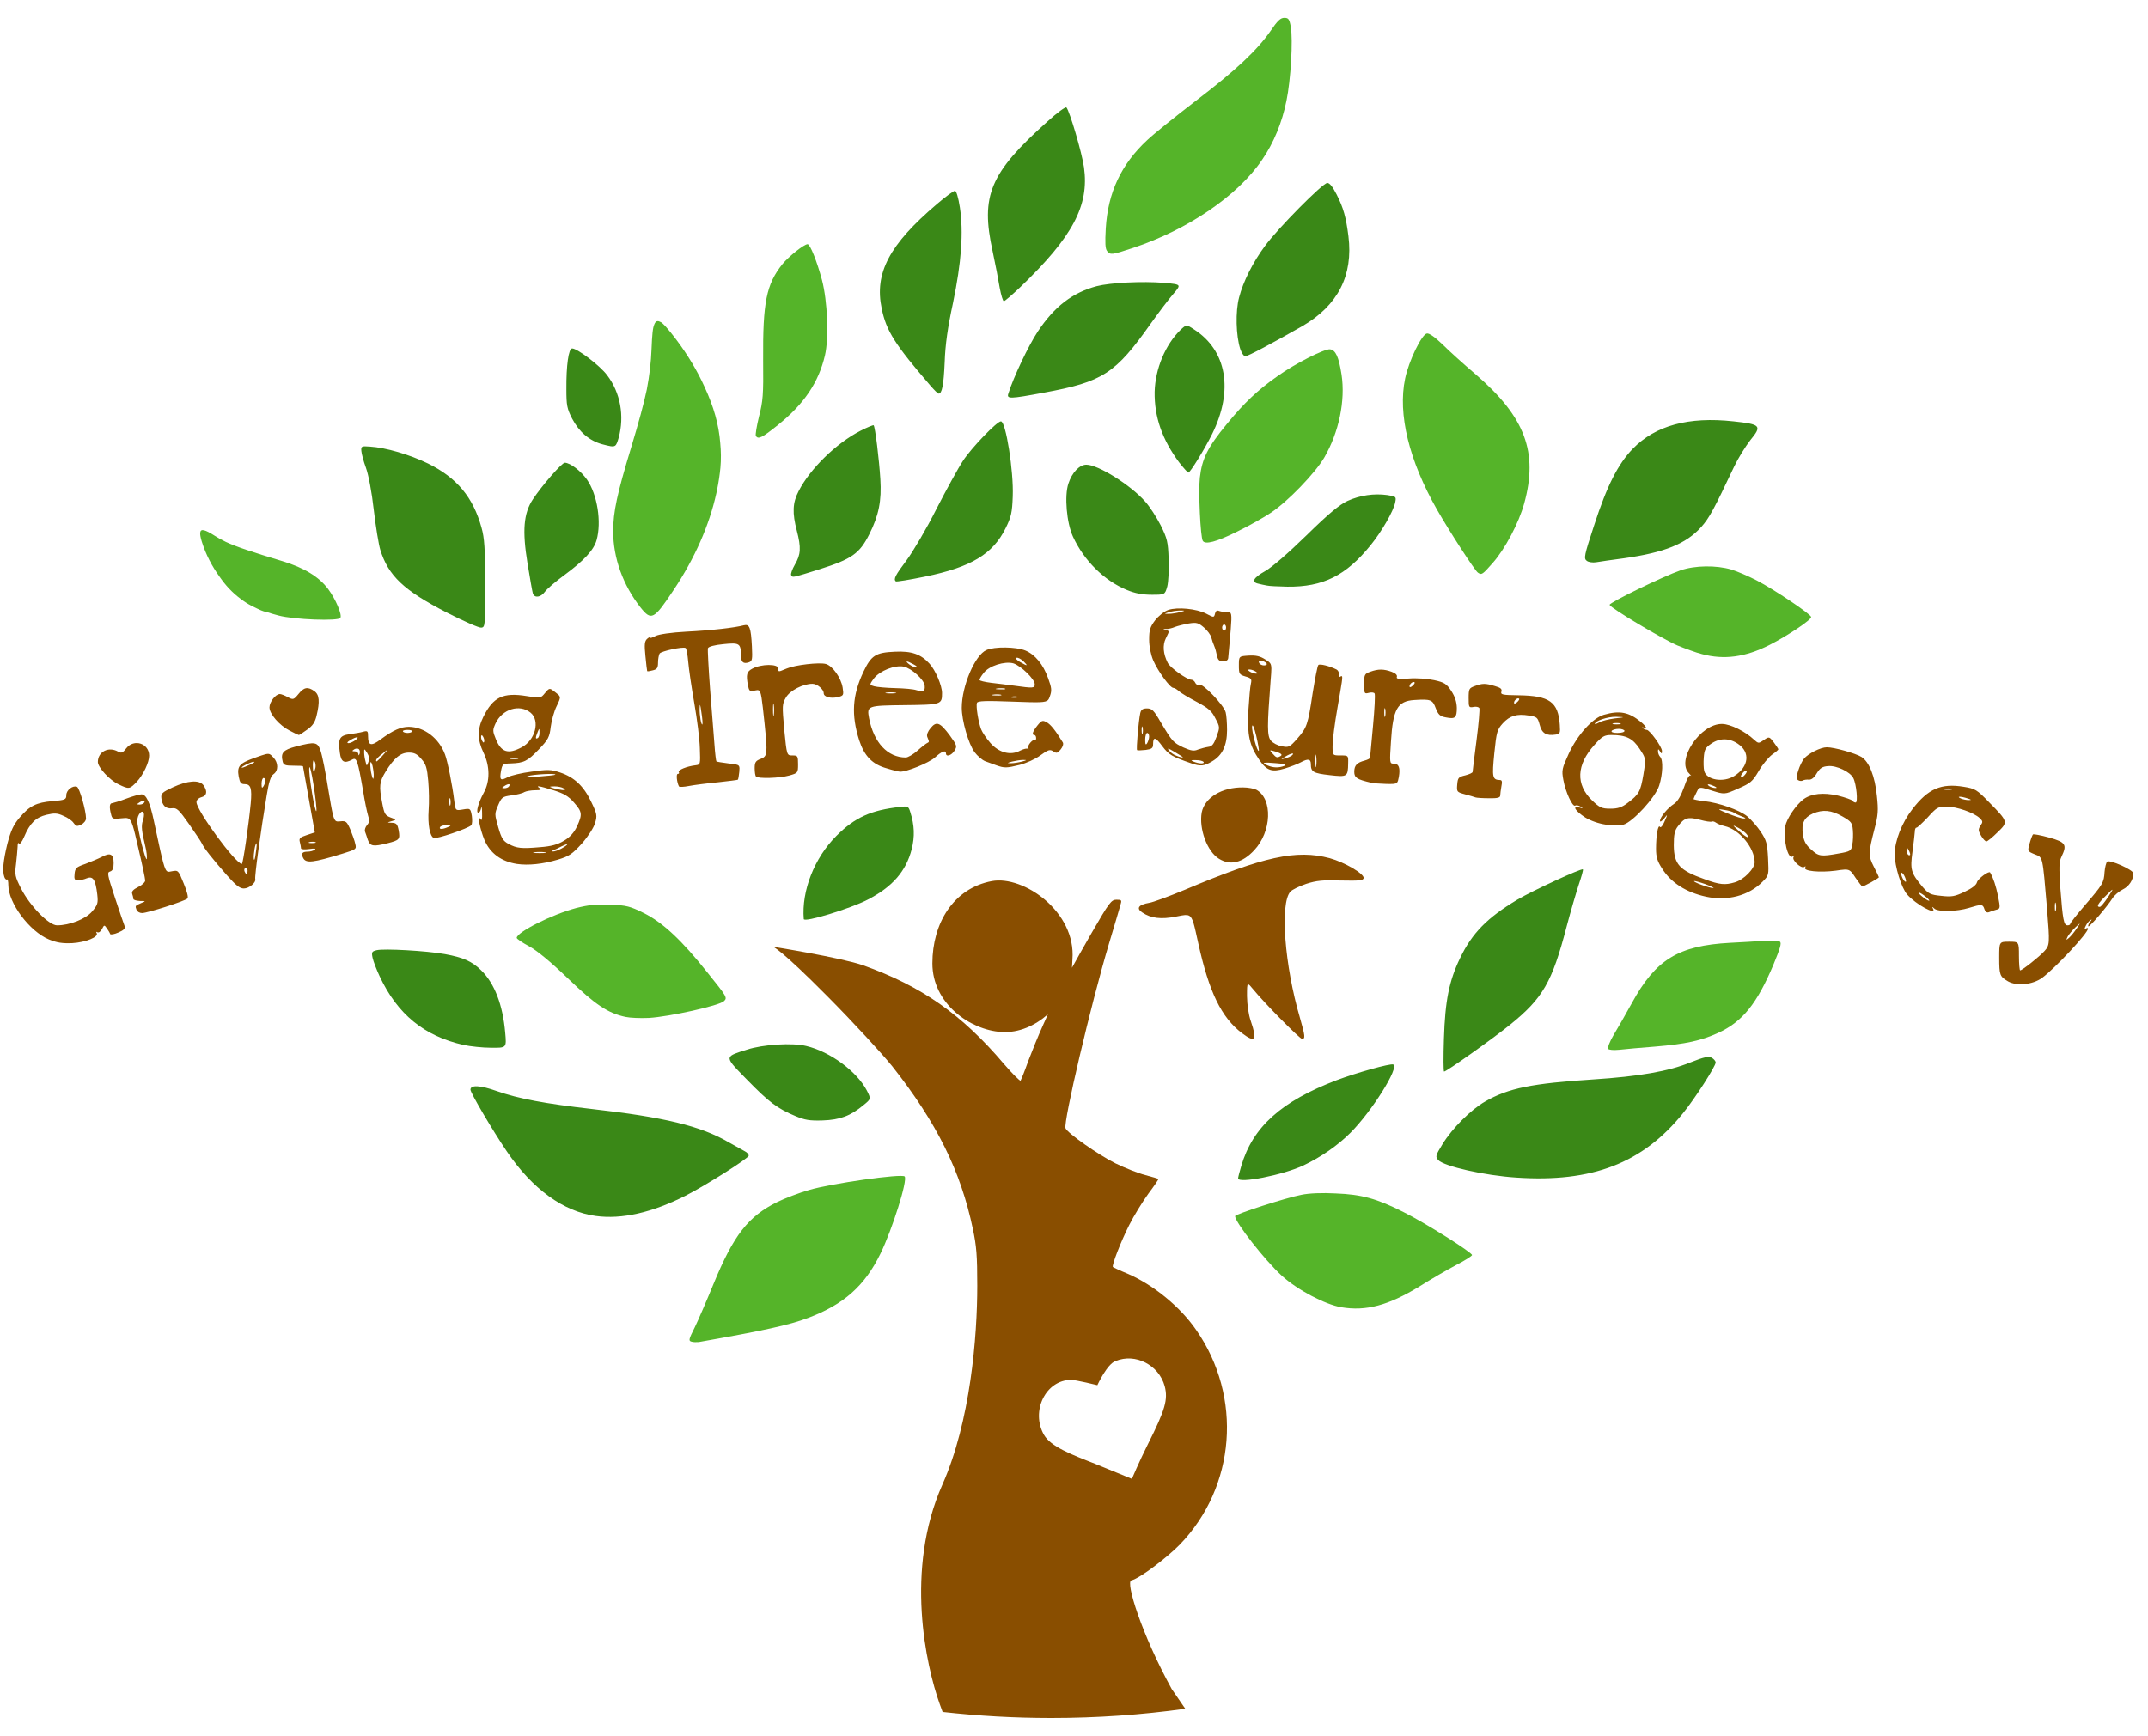
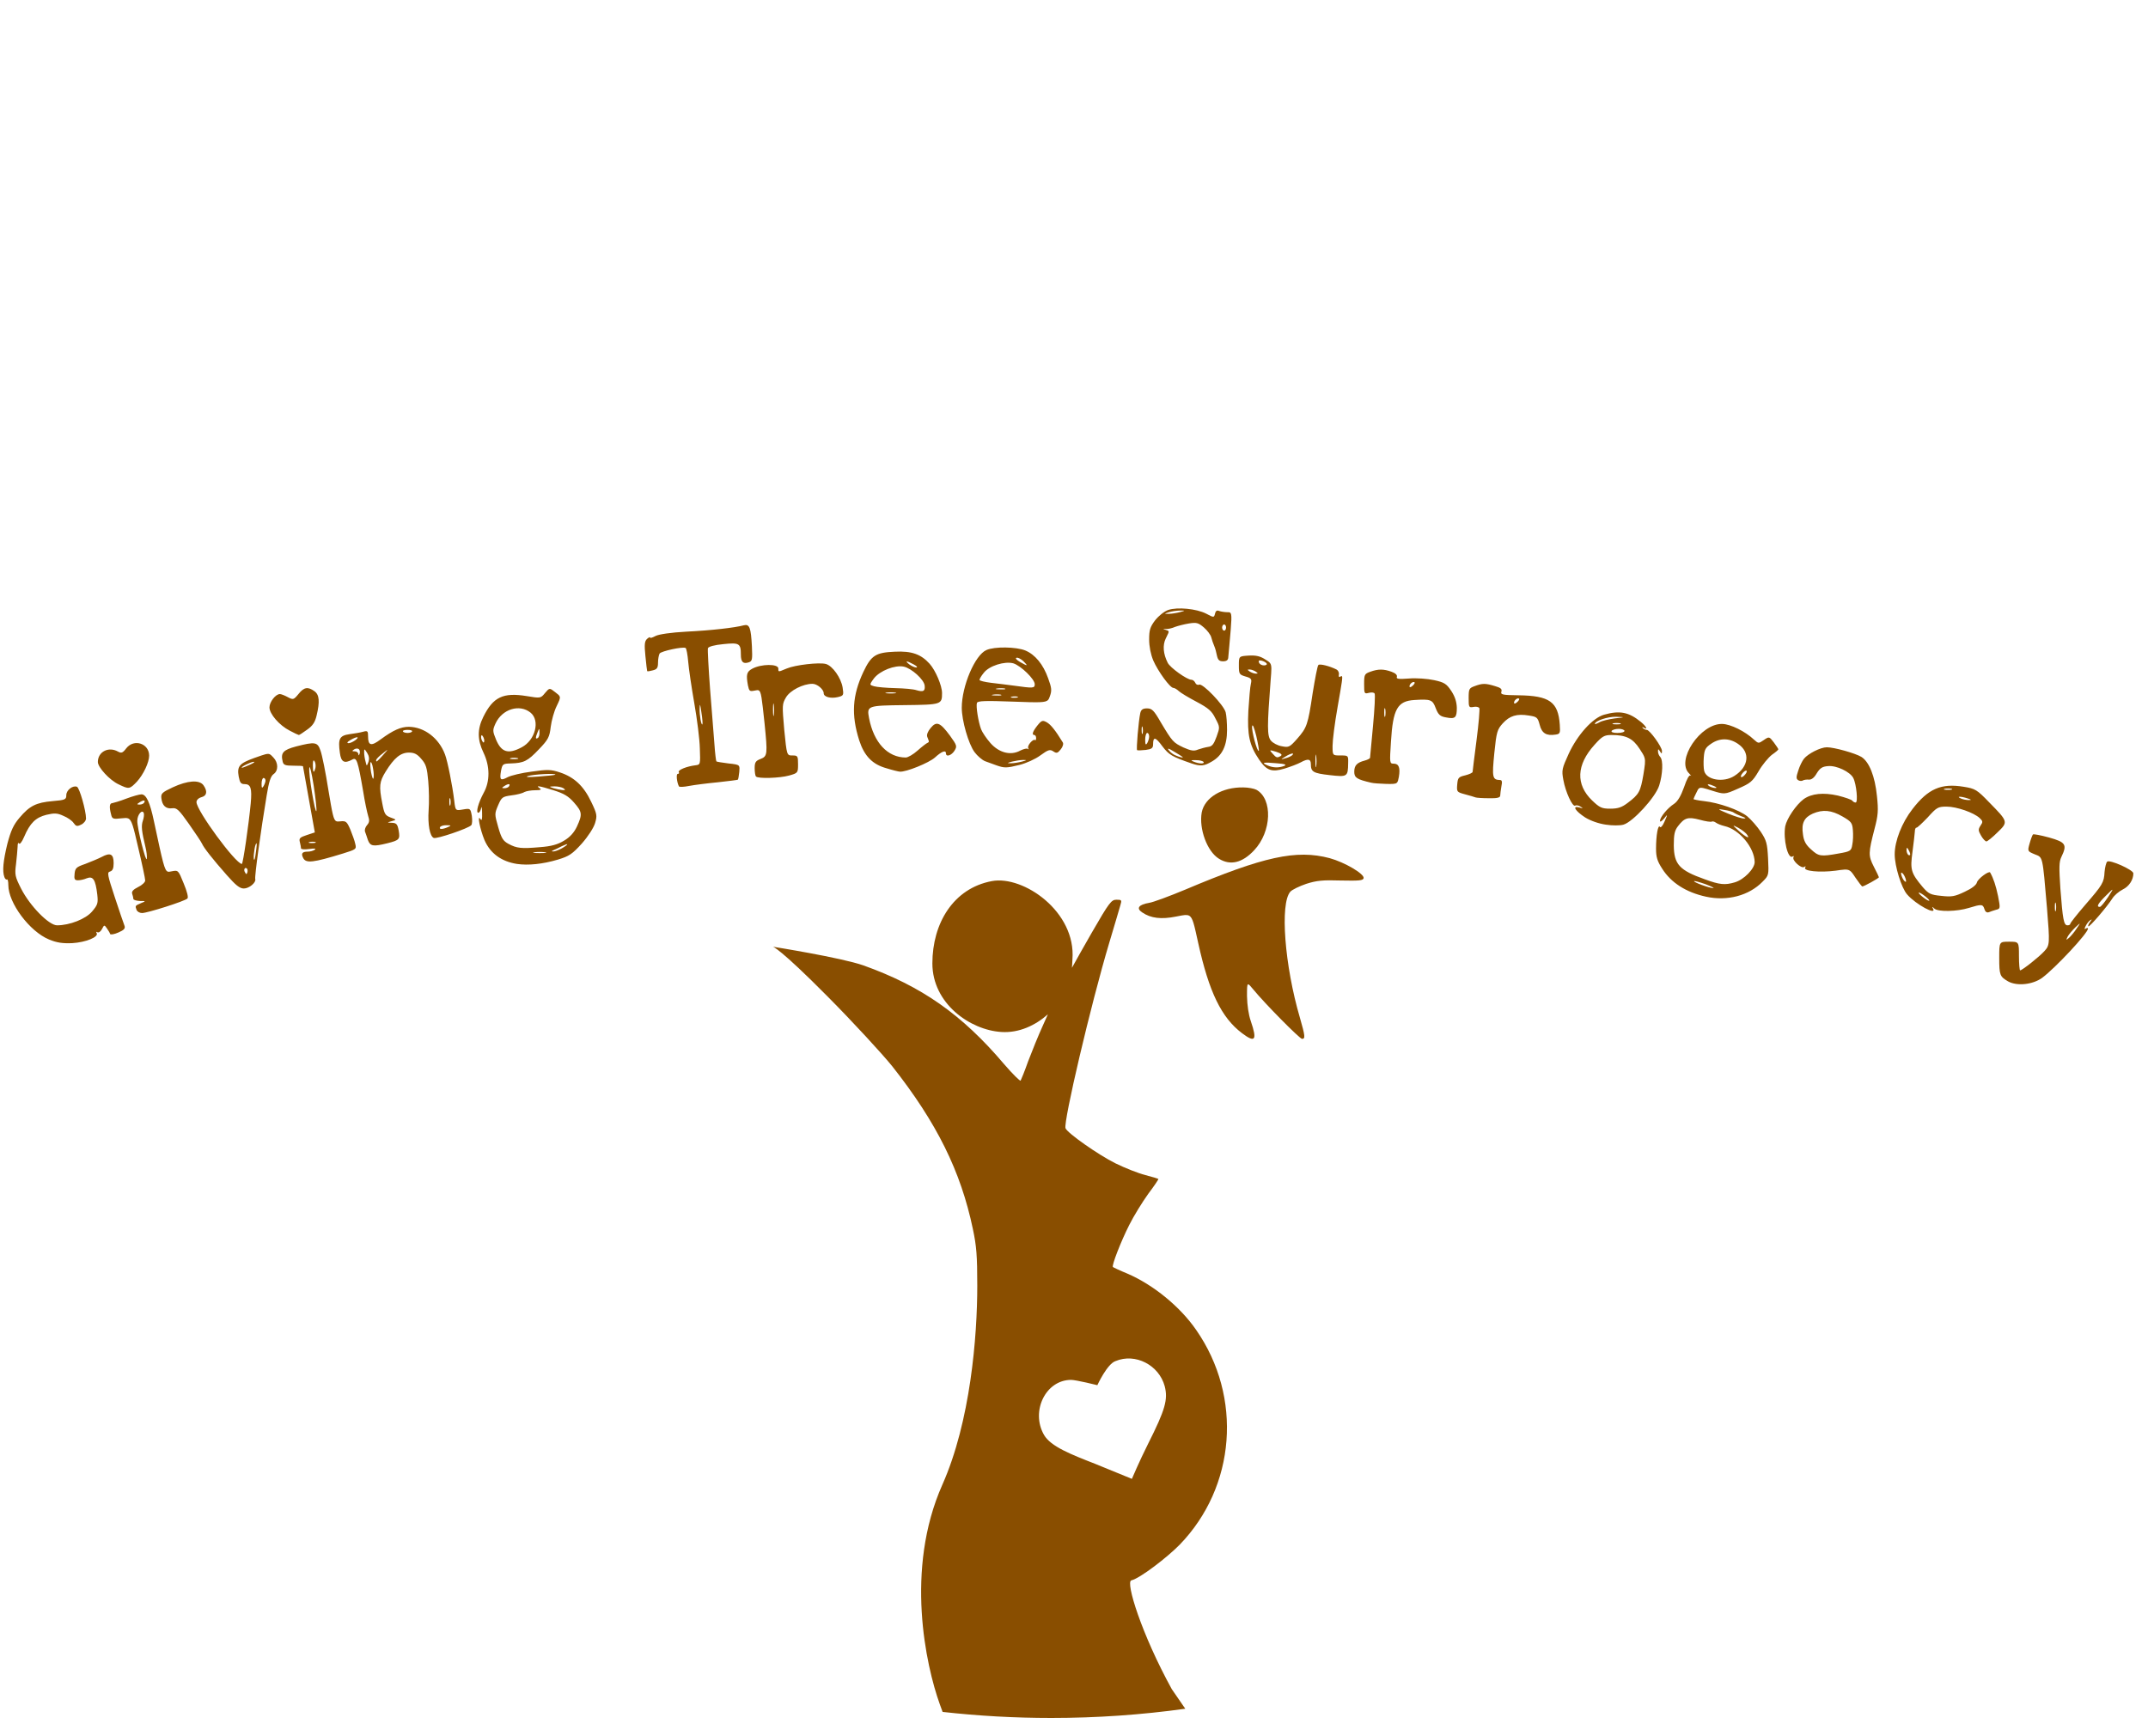
<svg xmlns="http://www.w3.org/2000/svg" width="120px" height="97px" viewBox="0 0 120 97" version="1.1">
  <g id="logo/color">
    <g id="Group-5" transform="translate(0 0.795)">
      <path d="M23.953 1.402C23.793 2.311 24.253 3.582 24.918 3.987C25.55 4.381 26.225 4.217 26.879 3.516C27.865 2.476 27.93 0.647 27.008 0.132C26.879 0.066 26.547 0.001 26.279 0.001C25.089 -0.021 24.114 0.57 23.953 1.402ZM26.204 13.734C25.057 12.869 24.361 11.434 23.76 8.707C23.53 7.669 23.46 7.277 23.246 7.167C23.117 7.101 22.937 7.136 22.64 7.194C22.601 7.202 22.56 7.21 22.517 7.218C21.692 7.382 21.113 7.316 20.631 6.988C20.277 6.758 20.427 6.55 21.017 6.451C21.242 6.418 22.153 6.079 23.021 5.717C27.426 3.856 29.237 3.461 31.102 3.954C31.938 4.184 33.042 4.83 32.999 5.071C32.967 5.203 32.763 5.225 31.734 5.203C30.727 5.17 30.373 5.203 29.794 5.389C29.409 5.52 29.001 5.717 28.905 5.827C28.315 6.484 28.583 9.956 29.441 12.88C29.73 13.887 29.751 14.052 29.558 14.052C29.43 14.052 27.479 12.081 26.826 11.281C26.672 11.095 26.587 10.992 26.54 11.007C26.483 11.025 26.483 11.223 26.483 11.664C26.493 12.168 26.568 12.694 26.697 13.066C27.061 14.129 26.944 14.293 26.204 13.734ZM9.477 51.662L9.313 51.212C8.552 49.087 7.352 43.72 9.463 38.967C11.035 35.43 11.414 30.688 11.414 27.851C11.414 26.165 11.371 25.628 11.168 24.675C10.492 21.444 9.153 18.739 6.666 15.585C6.109 14.895 4.491 13.132 3.054 11.686C0.375 8.981 0 8.904 0 8.904C0 8.904 3.794 9.507 5.048 9.945C8.295 11.106 10.546 12.672 12.914 15.465C13.386 16.012 13.804 16.428 13.836 16.385C13.868 16.33 14.061 15.859 14.254 15.311C14.458 14.775 14.822 13.866 15.079 13.307C15.207 13.025 15.299 12.821 15.359 12.68C14.663 13.296 13.754 13.73 12.764 13.668C11.005 13.559 8.906 12.072 8.906 9.835C8.906 7.599 10.076 5.638 12.229 5.236C13.988 4.907 16.944 6.942 16.73 9.616C16.717 9.773 16.721 9.928 16.704 10.08C16.949 9.631 17.381 8.867 17.812 8.116C18.798 6.407 18.905 6.276 19.195 6.276C19.484 6.276 19.495 6.298 19.409 6.583C19.366 6.747 19.077 7.711 18.777 8.718C17.759 12.124 16.215 18.706 16.344 19.046C16.451 19.32 18.166 20.524 19.131 21.006C19.666 21.269 20.417 21.565 20.802 21.663C21.188 21.762 21.51 21.86 21.531 21.882C21.553 21.893 21.295 22.277 20.963 22.715C20.642 23.164 20.159 23.941 19.902 24.456C19.431 25.387 18.916 26.723 18.991 26.8C19.013 26.822 19.377 26.997 19.806 27.172C21.253 27.796 22.742 29.012 23.642 30.315C26.247 34.061 25.861 39.077 22.721 42.319C22.056 42.998 20.516 44.197 20.02 44.312C19.688 44.389 20.588 47.313 22.281 50.39L23.035 51.485C20.586 51.825 18.088 52 15.551 52C13.498 52 11.471 51.885 9.477 51.662ZM20.953 36.689C20.459 37.675 20.052 38.639 20.052 38.639C20.052 38.639 18.637 38.058 18.016 37.806C16.644 37.27 15.519 36.832 15.144 36.185C14.383 34.86 15.24 33.108 16.655 33.108C16.933 33.108 18.123 33.404 18.123 33.404C18.123 33.404 18.67 32.21 19.141 32.057C20.245 31.597 21.563 32.276 21.885 33.459C22.078 34.203 21.917 34.773 20.953 36.689Z" transform="translate(43.182 43.205)" id="Fill-1" fill="#894E00" fill-rule="evenodd" stroke="none" />
      <path d="M64.754 7.701C65.118 8.181 65.294 8.284 66.385 8.661C66.892 8.833 67.09 8.81 67.531 8.547C68.104 8.215 68.368 7.655 68.368 6.797C68.368 6.408 68.335 5.962 68.291 5.802C68.181 5.39 67.013 4.178 66.814 4.258C66.726 4.293 66.627 4.247 66.594 4.155C66.55 4.064 66.462 3.984 66.374 3.984C66.131 3.984 65.184 3.309 65.052 3.034C64.798 2.531 64.765 2.051 64.941 1.685C64.954 1.659 64.967 1.634 64.978 1.611C65.083 1.4 65.123 1.319 65.098 1.273C65.079 1.239 65.024 1.225 64.93 1.193C64.765 1.147 64.776 1.136 64.952 1.147C65.073 1.159 65.305 1.102 65.459 1.033C65.614 0.976 65.966 0.884 66.242 0.839C66.671 0.77 66.77 0.804 67.079 1.067C67.266 1.228 67.454 1.479 67.487 1.616C67.52 1.754 67.597 1.971 67.652 2.097C67.707 2.222 67.773 2.463 67.806 2.646C67.861 2.886 67.938 2.954 68.148 2.954C68.335 2.954 68.423 2.886 68.434 2.76C68.445 2.646 68.467 2.371 68.489 2.154L68.493 2.112C68.626 0.632 68.655 0.303 68.532 0.23C68.498 0.21 68.45 0.21 68.389 0.21L68.379 0.21C68.236 0.21 68.027 0.175 67.927 0.141C67.806 0.084 67.729 0.141 67.696 0.29C67.641 0.518 67.63 0.518 67.2 0.29C66.66 0.015 65.602 -0.088 65.085 0.084C64.853 0.164 64.545 0.416 64.346 0.667C64.071 1.033 64.016 1.205 64.016 1.731C64.016 2.12 64.104 2.566 64.247 2.909C64.512 3.515 65.184 4.441 65.371 4.441C65.437 4.441 65.569 4.521 65.68 4.624C65.779 4.716 66.231 4.99 66.671 5.219C67.332 5.573 67.52 5.734 67.718 6.145C67.972 6.626 67.972 6.637 67.784 7.163C67.63 7.586 67.531 7.712 67.321 7.735C67.167 7.758 66.914 7.826 66.748 7.884C66.517 7.986 66.352 7.952 65.933 7.769C65.36 7.495 65.316 7.449 64.666 6.362C64.28 5.688 64.17 5.585 63.895 5.585C63.663 5.585 63.564 5.653 63.52 5.848C63.421 6.305 63.288 7.884 63.344 7.918C63.377 7.941 63.597 7.929 63.828 7.906C64.159 7.861 64.236 7.803 64.236 7.598C64.236 7.152 64.368 7.174 64.754 7.701ZM65.972 0.129C65.973 0.141 65.891 0.163 65.724 0.21C65.547 0.255 65.272 0.301 65.118 0.301C64.982 0.301 64.913 0.301 64.911 0.29C64.909 0.279 64.978 0.256 65.118 0.21C65.272 0.164 65.547 0.118 65.724 0.118C65.887 0.118 65.97 0.118 65.972 0.129ZM68.313 1.067C68.313 0.976 68.269 0.896 68.203 0.896C68.148 0.896 68.093 0.976 68.093 1.067C68.093 1.159 68.148 1.239 68.203 1.239C68.269 1.239 68.313 1.159 68.313 1.067ZM37.681 9.245C37.582 9.245 37.626 9.702 37.747 9.942C37.769 9.988 38.022 9.976 38.309 9.919C38.606 9.862 39.322 9.771 39.929 9.713C40.524 9.645 41.031 9.588 41.041 9.565C41.063 9.542 41.097 9.347 41.119 9.13C41.133 8.961 41.141 8.864 41.097 8.802C41.038 8.718 40.882 8.701 40.513 8.661C40.16 8.615 39.862 8.57 39.84 8.547C39.818 8.524 39.763 8.089 39.73 7.586C39.686 7.083 39.587 5.699 39.488 4.521C39.4 3.332 39.345 2.303 39.367 2.222C39.4 2.131 39.741 2.04 40.226 1.994C41.108 1.902 41.207 1.948 41.207 2.577C41.207 2.989 41.328 3.115 41.648 3.012C41.846 2.943 41.857 2.863 41.824 2.12C41.769 1.067 41.692 0.862 41.372 0.942C40.854 1.079 39.554 1.228 38.177 1.296C37.306 1.342 36.623 1.445 36.447 1.536C36.27 1.628 36.138 1.674 36.138 1.628C36.138 1.582 36.061 1.616 35.973 1.696C35.83 1.822 35.807 2.005 35.874 2.657C35.918 3.103 35.962 3.481 35.973 3.503C35.995 3.526 36.127 3.503 36.292 3.458C36.524 3.4 36.579 3.32 36.579 3.023C36.579 2.829 36.623 2.6 36.667 2.52C36.755 2.383 37.978 2.12 38.121 2.211C38.166 2.234 38.232 2.588 38.265 2.977C38.298 3.378 38.452 4.418 38.606 5.299C38.761 6.18 38.904 7.312 38.915 7.815C38.948 8.718 38.948 8.73 38.672 8.764C38.188 8.821 37.681 9.027 37.736 9.142C37.78 9.199 37.747 9.245 37.681 9.245ZM54.848 8.535C55.013 8.593 55.3 8.696 55.476 8.764C55.928 8.924 56.049 8.924 56.787 8.741C57.14 8.65 57.658 8.421 57.933 8.215C58.374 7.895 58.473 7.861 58.661 7.986C58.848 8.112 58.903 8.089 59.079 7.872C59.19 7.735 59.245 7.563 59.19 7.483C58.771 6.797 58.517 6.488 58.297 6.362C58.066 6.237 58.011 6.248 57.779 6.534C57.515 6.866 57.438 7.072 57.603 7.072C57.658 7.072 57.702 7.152 57.702 7.243C57.702 7.335 57.669 7.392 57.647 7.357C57.548 7.255 57.184 7.666 57.261 7.803C57.294 7.872 57.294 7.895 57.239 7.849C57.195 7.803 57.008 7.849 56.82 7.941C56.281 8.238 55.63 8.067 55.146 7.518C54.925 7.266 54.694 6.923 54.628 6.751C54.473 6.34 54.33 5.459 54.396 5.276C54.44 5.162 54.892 5.15 56.402 5.207C57.884 5.26 58.233 5.272 58.375 5.107C58.418 5.056 58.442 4.988 58.473 4.899C58.584 4.59 58.572 4.441 58.374 3.904C58.099 3.126 57.647 2.577 57.096 2.348C56.589 2.142 55.377 2.12 54.925 2.325C54.286 2.6 53.548 4.338 53.548 5.551C53.548 6.26 53.922 7.575 54.264 8.032C54.418 8.238 54.683 8.467 54.848 8.535ZM49.361 8.936C48.556 8.718 48.105 8.25 47.818 7.369C47.366 5.939 47.432 4.864 48.05 3.549C48.49 2.623 48.733 2.463 49.812 2.417C50.749 2.371 51.267 2.554 51.752 3.092C52.082 3.458 52.446 4.315 52.446 4.727C52.446 5.368 52.413 5.379 50.363 5.402C48.27 5.425 48.237 5.436 48.369 6.134C48.633 7.495 49.405 8.33 50.419 8.33C50.54 8.33 50.837 8.158 51.08 7.941C51.311 7.735 51.565 7.54 51.62 7.518C51.686 7.495 51.719 7.449 51.708 7.415C51.697 7.38 51.664 7.277 51.62 7.174C51.575 7.06 51.653 6.866 51.807 6.683C52.137 6.282 52.336 6.362 52.887 7.106C53.283 7.655 53.294 7.701 53.14 7.952C52.975 8.215 52.666 8.318 52.666 8.101C52.666 7.895 52.424 7.986 52.049 8.33C51.719 8.627 50.429 9.153 50.088 9.119C50.022 9.119 49.691 9.039 49.361 8.936ZM74.098 9.313C73.183 9.21 73.051 9.13 73.051 8.707C73.051 8.41 72.897 8.375 72.478 8.604C72.313 8.696 71.916 8.844 71.586 8.947C70.869 9.164 70.583 9.062 70.164 8.455C69.613 7.643 69.492 7.072 69.558 5.722C69.602 5.047 69.657 4.361 69.701 4.201C69.757 3.949 69.724 3.892 69.393 3.801C69.051 3.698 69.029 3.663 69.029 3.183C69.029 2.669 69.029 2.669 69.58 2.634C69.988 2.611 70.23 2.669 70.506 2.852C70.639 2.933 70.724 2.985 70.776 3.061C70.871 3.198 70.853 3.413 70.803 4.018C70.605 6.603 70.605 7.117 70.814 7.38C70.924 7.518 71.2 7.666 71.431 7.701C71.817 7.781 71.872 7.746 72.28 7.289C72.831 6.66 72.886 6.511 73.15 4.739C73.283 3.927 73.415 3.217 73.47 3.16C73.547 3.08 74.098 3.217 74.484 3.412C74.572 3.458 74.638 3.583 74.616 3.698C74.594 3.812 74.627 3.858 74.693 3.812L74.696 3.81C74.732 3.791 74.76 3.775 74.778 3.783C74.841 3.809 74.788 4.112 74.551 5.467L74.539 5.539C74.384 6.408 74.263 7.369 74.263 7.678C74.263 8.215 74.263 8.215 74.704 8.215C74.925 8.215 75.036 8.215 75.089 8.27C75.142 8.325 75.139 8.434 75.134 8.65C75.123 9.405 75.09 9.427 74.098 9.313ZM56.6 2.76C56.677 2.726 56.843 2.817 56.986 2.943C57.272 3.229 57.239 3.24 56.798 2.989C56.622 2.886 56.523 2.783 56.6 2.76ZM70.583 3.08C70.55 3.023 70.429 2.954 70.308 2.92C70.153 2.886 70.109 2.909 70.153 3.023C70.186 3.115 70.308 3.183 70.429 3.183C70.539 3.183 70.616 3.137 70.583 3.08ZM50.617 3.126C50.341 2.909 50.463 2.909 50.859 3.126C51.036 3.217 51.102 3.298 51.002 3.298C50.914 3.298 50.738 3.217 50.617 3.126ZM57.625 4.235C57.625 3.949 56.853 3.206 56.435 3.069C55.95 2.932 55.068 3.206 54.771 3.606C54.639 3.766 54.539 3.938 54.539 3.995C54.539 4.041 54.826 4.11 55.179 4.155C55.52 4.19 56.104 4.27 56.468 4.315C57.537 4.464 57.625 4.464 57.625 4.235ZM41.978 8.924C41.978 9.142 42.011 9.359 42.055 9.393C42.176 9.519 43.377 9.485 43.906 9.336C44.391 9.199 44.402 9.187 44.402 8.707C44.402 8.238 44.38 8.215 44.083 8.215C43.774 8.215 43.774 8.215 43.631 6.786C43.51 5.402 43.51 5.345 43.73 4.967C43.962 4.578 44.678 4.212 45.207 4.212C45.471 4.212 45.835 4.521 45.835 4.739C45.835 4.944 46.22 5.047 46.617 4.956C46.948 4.876 46.959 4.853 46.892 4.418C46.804 3.881 46.331 3.206 45.956 3.103C45.581 3 44.226 3.16 43.774 3.355L43.742 3.368C43.462 3.487 43.359 3.531 43.322 3.499C43.3 3.48 43.3 3.437 43.3 3.368L43.3 3.355C43.3 3.092 42.353 3.092 41.846 3.366C41.526 3.538 41.493 3.698 41.603 4.304C41.67 4.624 41.703 4.647 41.978 4.59C41.987 4.588 41.996 4.586 42.004 4.585C42.088 4.569 42.149 4.557 42.198 4.577C42.346 4.637 42.375 4.99 42.529 6.408C42.705 8.147 42.694 8.261 42.309 8.41C42.033 8.513 41.978 8.604 41.978 8.924ZM51.476 4.315C51.443 3.972 50.738 3.343 50.308 3.252C49.812 3.149 48.975 3.481 48.645 3.904C48.494 4.111 48.429 4.201 48.452 4.255C48.469 4.295 48.536 4.315 48.656 4.35C48.81 4.395 49.35 4.441 49.834 4.453C50.33 4.464 50.859 4.51 51.014 4.567C51.399 4.681 51.509 4.624 51.476 4.315ZM69.966 3.526C69.878 3.469 69.724 3.412 69.635 3.412C69.492 3.412 69.492 3.423 69.635 3.526C69.724 3.583 69.878 3.641 69.966 3.641C70.109 3.641 70.109 3.629 69.966 3.526ZM76.412 9.736C75.63 9.553 75.475 9.462 75.475 9.13C75.475 8.776 75.619 8.615 76.059 8.501C76.225 8.455 76.357 8.387 76.357 8.341C76.357 8.307 76.434 7.506 76.522 6.568C76.61 5.631 76.654 4.807 76.61 4.75C76.577 4.693 76.434 4.681 76.291 4.716C76.037 4.784 76.026 4.761 76.026 4.224C76.026 3.698 76.048 3.652 76.368 3.538C76.809 3.378 77.117 3.378 77.558 3.538C77.778 3.618 77.888 3.721 77.855 3.824C77.811 3.938 77.954 3.961 78.538 3.915C78.946 3.881 79.574 3.927 79.938 4.007C80.511 4.132 80.632 4.212 80.897 4.613C81.106 4.933 81.194 5.219 81.205 5.551C81.205 6.111 81.117 6.191 80.599 6.088C80.269 6.031 80.169 5.939 80.026 5.573C79.85 5.093 79.74 5.059 78.836 5.116C77.888 5.173 77.635 5.619 77.525 7.449C77.448 8.638 77.448 8.673 77.679 8.673C77.966 8.673 78.054 8.901 77.966 9.416C77.933 9.586 77.914 9.684 77.855 9.739C77.775 9.814 77.622 9.811 77.26 9.805C76.919 9.793 76.533 9.771 76.412 9.736ZM78.561 4.35C78.561 4.212 78.77 4.052 78.847 4.132C78.869 4.155 78.825 4.247 78.726 4.327C78.627 4.418 78.561 4.418 78.561 4.35ZM82.252 10.56C82.197 10.537 81.932 10.457 81.668 10.388C81.205 10.262 81.194 10.251 81.227 9.839C81.26 9.462 81.293 9.416 81.679 9.325C81.899 9.267 82.087 9.187 82.087 9.13C82.087 9.084 82.186 8.284 82.307 7.357C82.428 6.431 82.494 5.619 82.461 5.562C82.417 5.505 82.274 5.47 82.131 5.505C81.877 5.551 81.866 5.516 81.866 5.013C81.866 4.498 81.888 4.453 82.208 4.338C82.638 4.178 82.803 4.178 83.332 4.338C83.651 4.43 83.739 4.498 83.695 4.647C83.64 4.819 83.751 4.841 84.654 4.853C86.384 4.876 86.869 5.219 86.957 6.5C86.99 6.969 86.968 7.014 86.725 7.049C86.208 7.129 85.954 6.98 85.833 6.5C85.723 6.088 85.679 6.054 85.238 5.985C84.555 5.871 84.158 5.997 83.772 6.42C83.464 6.763 83.42 6.889 83.299 8.089C83.166 9.439 83.189 9.576 83.618 9.588C83.728 9.588 83.751 9.679 83.695 9.942C83.662 10.136 83.629 10.377 83.629 10.457C83.629 10.571 83.464 10.617 83.001 10.605C82.649 10.605 82.318 10.583 82.252 10.56ZM14.872 5.528C14.872 5.894 15.423 6.534 16.007 6.831C16.26 6.969 16.491 7.072 16.514 7.072C16.547 7.072 16.756 6.934 16.976 6.774C17.285 6.557 17.417 6.362 17.505 5.985C17.693 5.207 17.66 4.819 17.384 4.624C17.02 4.361 16.8 4.395 16.491 4.784C16.227 5.104 16.194 5.116 15.896 4.956C15.731 4.864 15.522 4.784 15.456 4.784C15.213 4.784 14.872 5.23 14.872 5.528ZM55.509 4.475C55.641 4.453 55.84 4.453 55.95 4.475C56.049 4.51 55.939 4.533 55.697 4.521C55.454 4.521 55.366 4.498 55.509 4.475ZM28.7 14.277C27.819 14.139 27.202 13.682 26.882 12.938C26.64 12.355 26.464 11.486 26.651 11.761C26.739 11.886 26.761 11.806 26.75 11.417C26.75 11.132 26.717 11.017 26.695 11.166C26.673 11.303 26.596 11.417 26.541 11.417C26.386 11.417 26.541 10.857 26.838 10.308C27.202 9.656 27.191 8.81 26.827 8.055C26.486 7.346 26.475 6.751 26.816 6.065C27.367 4.944 27.929 4.681 29.251 4.899C30.012 5.024 30.023 5.024 30.265 4.727C30.39 4.58 30.453 4.506 30.524 4.499C30.596 4.491 30.676 4.554 30.838 4.681C30.983 4.792 31.065 4.854 31.089 4.933C31.12 5.035 31.057 5.164 30.915 5.459C30.772 5.745 30.629 6.271 30.585 6.614C30.518 7.186 30.452 7.323 29.924 7.872C29.295 8.535 29.086 8.638 28.348 8.661C27.907 8.673 27.885 8.696 27.808 9.073C27.72 9.588 27.775 9.645 28.183 9.427C28.359 9.336 28.965 9.187 29.516 9.119C30.397 8.993 30.596 8.993 31.102 9.164C31.896 9.427 32.425 9.919 32.843 10.8C33.174 11.486 33.185 11.578 33.064 11.989C32.987 12.252 32.678 12.733 32.326 13.133C31.786 13.728 31.62 13.842 30.981 14.036C30.133 14.288 29.328 14.368 28.7 14.277ZM49.339 4.704C49.471 4.681 49.691 4.681 49.834 4.704C49.967 4.727 49.856 4.75 49.581 4.75C49.306 4.75 49.195 4.727 49.339 4.704ZM55.73 4.819C55.619 4.796 55.421 4.796 55.289 4.819C55.146 4.841 55.234 4.864 55.476 4.864C55.719 4.876 55.829 4.853 55.73 4.819ZM56.336 4.933C56.435 4.91 56.589 4.91 56.666 4.933C56.732 4.967 56.655 4.99 56.468 4.99C56.291 4.99 56.225 4.967 56.336 4.933ZM84.687 5.047C84.61 4.967 84.401 5.127 84.401 5.265C84.401 5.333 84.467 5.333 84.566 5.242C84.665 5.162 84.709 5.07 84.687 5.047ZM43.003 5.642C43.003 5.333 43.025 5.207 43.047 5.39C43.069 5.562 43.069 5.814 43.047 5.962C43.025 6.099 43.003 5.962 43.003 5.642ZM38.904 5.585C38.915 5.276 38.937 5.333 39.003 5.814C39.058 6.157 39.08 6.454 39.058 6.477C38.992 6.545 38.893 5.974 38.904 5.585ZM77.205 5.619C77.172 5.505 77.15 5.596 77.15 5.814C77.15 6.031 77.172 6.122 77.205 6.019C77.227 5.905 77.227 5.722 77.205 5.619ZM29.461 5.825C30.001 6.271 29.725 7.357 28.965 7.758C28.216 8.158 27.83 8.044 27.532 7.335C27.334 6.854 27.334 6.797 27.499 6.431C27.874 5.619 28.844 5.322 29.461 5.825ZM88.378 11.681C88.676 11.864 89.128 12.024 89.524 12.081C89.888 12.138 90.329 12.138 90.516 12.081C91.034 11.932 92.301 10.56 92.51 9.896C92.709 9.267 92.742 8.478 92.566 8.295C92.499 8.227 92.444 8.089 92.444 7.998C92.444 7.838 92.455 7.838 92.555 7.986C92.643 8.135 92.665 8.135 92.665 7.964C92.665 7.735 91.981 6.786 91.816 6.786C91.75 6.786 91.651 6.74 91.596 6.683C91.541 6.626 91.563 6.614 91.651 6.66C91.893 6.809 91.794 6.591 91.486 6.34C90.814 5.791 90.307 5.688 89.425 5.939C88.786 6.122 87.938 7.072 87.453 8.124C87.078 8.947 87.056 9.039 87.155 9.576C87.276 10.262 87.673 11.109 87.816 11.017C87.882 10.983 88.015 11.006 88.114 11.074C88.279 11.177 88.268 11.189 88.048 11.12C87.629 11.006 87.816 11.315 88.378 11.681ZM90.485 6.081C90.485 6.093 90.334 6.11 90.02 6.145C89.69 6.191 89.304 6.282 89.172 6.362C89.028 6.443 88.918 6.477 88.918 6.454C88.918 6.282 89.635 6.042 90.097 6.054C90.352 6.065 90.484 6.07 90.485 6.081ZM90.329 6.42C90.219 6.397 90.042 6.397 89.943 6.42C89.833 6.454 89.921 6.477 90.13 6.477C90.34 6.477 90.428 6.454 90.329 6.42ZM92.676 14.54C93.171 15.329 94.02 15.866 95.122 16.106C96.312 16.369 97.524 16.049 98.284 15.271C98.637 14.917 98.637 14.906 98.593 13.968C98.549 13.133 98.505 12.961 98.185 12.481C97.987 12.184 97.645 11.795 97.425 11.612C96.973 11.257 95.849 10.857 95.012 10.766C94.692 10.731 94.428 10.674 94.428 10.651C94.428 10.628 94.505 10.457 94.593 10.285C94.651 10.16 94.687 10.082 94.748 10.046C94.849 9.986 95.017 10.04 95.463 10.182C95.8 10.286 95.975 10.34 96.149 10.332C96.339 10.324 96.526 10.242 96.918 10.068C97.601 9.771 97.722 9.679 98.064 9.096C98.273 8.73 98.615 8.33 98.802 8.181C99.001 8.044 99.166 7.906 99.166 7.872C99.166 7.838 99.045 7.666 98.912 7.483C98.659 7.152 98.648 7.152 98.35 7.357C98.064 7.552 98.053 7.552 97.811 7.335C97.315 6.866 96.499 6.465 96.036 6.454C94.813 6.42 93.425 8.501 94.185 9.222C94.296 9.336 94.329 9.382 94.262 9.336C94.185 9.29 94.053 9.53 93.899 9.988C93.722 10.48 93.546 10.777 93.348 10.914C92.973 11.154 92.566 11.658 92.555 11.864C92.555 11.955 92.643 11.898 92.775 11.749C92.877 11.622 92.932 11.554 92.942 11.56C92.955 11.568 92.909 11.676 92.808 11.909L92.808 11.909C92.709 12.149 92.588 12.275 92.555 12.207C92.444 12.046 92.334 12.687 92.334 13.419C92.334 13.888 92.4 14.116 92.676 14.54ZM69.999 7.117C69.878 6.626 69.79 6.431 69.768 6.591C69.734 6.843 70.054 8.044 70.142 7.952C70.164 7.929 70.098 7.552 69.999 7.117ZM63.652 6.648C63.619 6.534 63.597 6.603 63.597 6.786C63.597 6.98 63.619 7.06 63.652 6.992C63.674 6.911 63.674 6.751 63.652 6.648ZM20.205 12.458C20.238 12.55 20.315 12.755 20.37 12.938C20.502 13.293 20.668 13.316 21.461 13.121C22.133 12.95 22.177 12.904 22.089 12.401C22.023 12.058 21.968 11.989 21.715 11.978C21.571 11.972 21.5 11.969 21.498 11.958C21.497 11.946 21.566 11.926 21.703 11.886C21.833 11.849 21.901 11.829 21.902 11.805C21.904 11.779 21.819 11.747 21.637 11.681C21.34 11.566 21.285 11.486 21.174 10.891C20.987 9.931 21.009 9.691 21.362 9.119C21.836 8.352 22.199 8.055 22.662 8.055C22.96 8.055 23.125 8.135 23.356 8.41C23.621 8.707 23.676 8.913 23.742 9.645C23.786 10.136 23.797 10.857 23.764 11.269C23.709 12.069 23.83 12.733 24.05 12.824C24.216 12.893 25.968 12.298 26.144 12.115C26.199 12.058 26.21 11.818 26.177 11.589C26.1 11.166 26.089 11.166 25.681 11.234C25.49 11.266 25.386 11.283 25.323 11.24C25.249 11.189 25.232 11.052 25.196 10.754C25.097 9.908 24.822 8.535 24.678 8.158C24.337 7.243 23.522 6.626 22.662 6.614C22.21 6.614 21.792 6.797 21.075 7.323C20.558 7.712 20.381 7.666 20.381 7.163C20.381 6.854 20.359 6.82 20.106 6.889C19.951 6.934 19.61 6.992 19.345 7.026C18.784 7.106 18.695 7.277 18.805 8.067C18.872 8.593 19.059 8.684 19.5 8.444C19.742 8.307 19.808 8.49 20.106 10.217C20.194 10.788 20.326 11.395 20.381 11.578C20.469 11.841 20.458 11.955 20.326 12.104C20.227 12.218 20.183 12.367 20.205 12.458ZM90.252 6.728C90.428 6.728 90.571 6.786 90.571 6.843C90.571 6.911 90.395 6.957 90.174 6.957C89.943 6.957 89.811 6.911 89.855 6.843C89.888 6.786 90.064 6.728 90.252 6.728ZM29.956 6.923C29.956 6.683 29.945 6.683 29.857 6.9C29.725 7.22 29.725 7.323 29.857 7.243C29.924 7.209 29.968 7.06 29.956 6.923ZM22.838 6.877C22.871 6.82 22.75 6.786 22.585 6.786C22.42 6.786 22.299 6.82 22.331 6.877C22.354 6.923 22.475 6.957 22.585 6.957C22.695 6.957 22.816 6.923 22.838 6.877ZM63.906 6.957C63.972 6.957 64.016 7.049 64.016 7.163C64.016 7.266 63.961 7.438 63.906 7.529C63.828 7.655 63.795 7.609 63.795 7.335C63.795 7.129 63.85 6.957 63.906 6.957ZM90.747 10.868C91.386 10.388 91.464 10.239 91.629 9.279C91.711 8.766 91.746 8.548 91.694 8.353C91.656 8.209 91.57 8.078 91.419 7.849C91.034 7.255 90.659 7.072 89.844 7.072C89.447 7.072 89.326 7.14 88.896 7.621C87.882 8.741 87.838 9.839 88.764 10.731C89.183 11.132 89.304 11.189 89.778 11.189C90.197 11.189 90.417 11.12 90.747 10.868ZM26.717 7.094C26.739 7.06 26.794 7.129 26.838 7.232C26.882 7.335 26.882 7.449 26.849 7.483C26.827 7.518 26.772 7.449 26.728 7.346C26.684 7.243 26.684 7.129 26.717 7.094ZM19.676 7.357C19.94 7.152 19.753 7.14 19.39 7.357C19.213 7.46 19.18 7.518 19.29 7.529C19.378 7.529 19.555 7.449 19.676 7.357ZM95.408 7.563C95.882 7.232 96.422 7.232 96.907 7.563C97.612 8.032 97.524 8.844 96.709 9.359C96.103 9.748 95.144 9.588 95.023 9.073C94.99 8.936 94.979 8.604 95.001 8.33C95.034 7.895 95.089 7.781 95.408 7.563ZM5.285 8.581C5.285 8.879 5.947 9.599 6.442 9.828C7.026 10.114 7.059 10.102 7.467 9.679C7.831 9.279 8.15 8.604 8.15 8.227C8.15 7.54 7.302 7.266 6.872 7.815C6.674 8.078 6.597 8.101 6.409 7.998C5.88 7.701 5.285 8.009 5.285 8.581ZM17.009 13.59C16.701 13.59 16.624 13.693 16.756 13.945C16.91 14.254 17.307 14.208 18.982 13.693C19.709 13.465 19.742 13.453 19.665 13.156C19.632 12.984 19.5 12.63 19.39 12.355C19.191 11.898 19.147 11.864 18.817 11.898C18.729 11.906 18.663 11.913 18.609 11.89C18.446 11.823 18.39 11.493 18.166 10.159C18.012 9.176 17.814 8.192 17.726 7.952C17.56 7.46 17.428 7.438 16.359 7.712C15.632 7.906 15.489 8.067 15.61 8.558C15.654 8.753 15.764 8.787 16.205 8.787C16.503 8.787 16.745 8.798 16.745 8.821C16.745 8.833 16.899 9.668 17.076 10.674C17.252 11.681 17.406 12.504 17.406 12.515C17.406 12.515 17.208 12.584 16.954 12.664C16.569 12.79 16.514 12.847 16.569 13.053C16.602 13.19 16.635 13.35 16.635 13.407C16.635 13.465 16.844 13.476 17.098 13.442C17.395 13.396 17.505 13.419 17.395 13.487C17.318 13.545 17.142 13.59 17.009 13.59ZM103.474 15.043C103.326 14.818 103.245 14.693 103.129 14.635C102.987 14.562 102.794 14.591 102.361 14.654C101.469 14.768 100.554 14.677 100.664 14.482C100.719 14.402 100.686 14.391 100.609 14.448C100.444 14.551 99.915 14.071 100.014 13.899C100.047 13.831 100.025 13.819 99.959 13.865C99.695 14.025 99.43 12.893 99.551 12.172C99.64 11.738 100.157 10.971 100.587 10.651C101.028 10.342 101.678 10.274 102.493 10.457C102.901 10.56 103.265 10.685 103.298 10.743C103.342 10.8 103.419 10.846 103.485 10.846C103.628 10.846 103.529 9.816 103.353 9.473C103.177 9.13 102.416 8.764 101.943 8.81C101.623 8.833 101.491 8.924 101.314 9.21C101.171 9.462 101.017 9.576 100.874 9.565C100.752 9.553 100.598 9.576 100.543 9.61C100.477 9.656 100.356 9.645 100.279 9.599C100.157 9.519 100.157 9.427 100.279 9.062C100.356 8.81 100.499 8.524 100.598 8.398C100.83 8.112 101.524 7.758 101.876 7.758C102.284 7.758 103.463 8.089 103.805 8.295C104.245 8.57 104.565 9.382 104.675 10.48C104.763 11.292 104.741 11.555 104.543 12.309C104.19 13.67 104.19 13.819 104.499 14.425C104.653 14.723 104.785 14.997 104.785 15.02C104.785 15.077 103.948 15.535 103.86 15.535C103.827 15.535 103.661 15.317 103.474 15.043ZM19.874 7.872C19.819 7.815 19.698 7.815 19.61 7.872C19.467 7.964 19.478 7.986 19.643 7.986C19.742 7.986 19.83 8.055 19.841 8.135C19.841 8.238 19.863 8.227 19.907 8.124C19.94 8.032 19.918 7.918 19.874 7.872ZM65.878 8.295C65.856 8.272 65.635 8.135 65.404 7.998C65.085 7.803 65.007 7.792 65.118 7.929C65.206 8.044 65.371 8.169 65.503 8.215C65.724 8.318 65.966 8.364 65.878 8.295ZM20.326 8.067C20.172 7.826 20.161 7.826 20.161 8.044C20.161 8.169 20.194 8.398 20.238 8.547C20.271 8.691 20.288 8.763 20.309 8.764C20.329 8.766 20.354 8.7 20.403 8.57C20.458 8.398 20.436 8.238 20.326 8.067ZM21.454 7.907C21.461 7.915 21.381 8.006 21.219 8.192C20.877 8.57 20.822 8.615 20.833 8.478C20.833 8.421 20.987 8.261 21.186 8.112C21.359 7.972 21.447 7.9 21.454 7.907ZM71.112 8.009C71.387 8.101 71.465 8.169 71.376 8.238C71.167 8.364 71.123 8.352 70.913 8.112C70.715 7.895 70.726 7.895 71.112 8.009ZM72.004 8.204C72.17 8.044 71.927 8.089 71.619 8.284C71.477 8.372 71.408 8.415 71.412 8.425C71.416 8.434 71.485 8.414 71.619 8.375C71.773 8.341 71.938 8.261 72.004 8.204ZM12.492 14.906C11.665 13.968 11.203 13.373 11.103 13.144C11.059 13.041 10.729 12.55 10.376 12.046C9.814 11.246 9.693 11.132 9.44 11.166C9.087 11.212 8.878 11.017 8.833 10.605C8.8 10.342 8.878 10.274 9.462 9.999C10.299 9.61 10.949 9.565 11.181 9.874C11.423 10.217 11.379 10.468 11.07 10.548C10.905 10.594 10.795 10.708 10.795 10.823C10.795 11.292 12.966 14.254 13.329 14.277C13.395 14.277 13.715 12.058 13.825 10.891C13.902 10.045 13.825 9.816 13.483 9.816C13.274 9.816 13.219 9.736 13.153 9.393C13.054 8.821 13.186 8.661 14.001 8.364C14.045 8.348 14.087 8.334 14.127 8.32C14.603 8.152 14.762 8.096 14.879 8.144C14.947 8.172 15 8.234 15.092 8.33C15.368 8.615 15.379 9.062 15.103 9.256C14.938 9.37 14.839 9.691 14.717 10.445C14.387 12.424 14.034 14.974 14.078 15.123C14.133 15.317 13.737 15.649 13.439 15.649C13.208 15.649 12.988 15.466 12.492 14.906ZM73.349 8.25C73.327 8.067 73.305 8.192 73.305 8.501C73.305 8.821 73.327 8.959 73.349 8.821C73.371 8.673 73.371 8.421 73.349 8.25ZM28.348 8.364C28.447 8.341 28.623 8.341 28.733 8.364C28.833 8.398 28.744 8.421 28.535 8.421C28.326 8.421 28.238 8.398 28.348 8.364ZM56.909 8.558C57.206 8.478 57.206 8.467 56.964 8.467C56.809 8.467 56.545 8.513 56.358 8.558C56.06 8.638 56.06 8.65 56.303 8.65C56.457 8.65 56.732 8.604 56.909 8.558ZM66.638 8.478C66.837 8.478 67.024 8.524 67.057 8.581C67.123 8.696 66.793 8.684 66.495 8.558C66.319 8.49 66.341 8.467 66.638 8.478ZM17.395 8.547C17.45 8.627 17.461 8.798 17.439 8.913C17.351 9.245 17.296 9.176 17.296 8.764C17.296 8.501 17.329 8.433 17.395 8.547ZM13.99 8.57C14.078 8.57 13.99 8.638 13.781 8.73C13.583 8.821 13.384 8.901 13.34 8.901C13.197 8.89 13.836 8.57 13.99 8.57ZM20.657 8.936C20.624 8.718 20.558 8.558 20.524 8.593C20.491 8.627 20.502 8.879 20.547 9.153C20.602 9.427 20.657 9.576 20.679 9.496C20.712 9.416 20.701 9.164 20.657 8.936ZM71.564 8.798C71.718 8.73 71.597 8.684 71.123 8.65C70.385 8.581 70.252 8.615 70.638 8.776C70.958 8.913 71.266 8.913 71.564 8.798ZM17.098 8.901C17.12 8.741 17.23 9.187 17.34 9.885C17.45 10.594 17.516 11.234 17.494 11.315C17.428 11.52 17.043 9.233 17.098 8.901ZM97.403 9.107C97.403 9.039 97.326 9.05 97.237 9.13C97.149 9.21 97.072 9.325 97.072 9.382C97.072 9.45 97.149 9.439 97.237 9.359C97.326 9.279 97.403 9.164 97.403 9.107ZM29.306 9.37C29.571 9.267 30.926 9.199 30.838 9.29C30.816 9.313 30.397 9.359 29.913 9.393C29.361 9.439 29.13 9.427 29.306 9.37ZM14.651 9.622C14.651 9.542 14.607 9.473 14.541 9.473C14.486 9.473 14.431 9.61 14.431 9.793C14.431 10.034 14.453 10.068 14.541 9.931C14.596 9.839 14.651 9.691 14.651 9.622ZM27.984 9.931C28.205 9.782 28.348 9.782 28.26 9.931C28.227 9.999 28.105 10.045 28.006 10.045C27.841 10.045 27.841 10.022 27.984 9.931ZM95.585 9.931C95.287 9.793 95.111 9.793 95.309 9.931C95.397 9.988 95.552 10.034 95.64 10.034C95.75 10.034 95.728 9.999 95.585 9.931ZM109.81 16.735C110.516 16.518 110.593 16.518 110.681 16.804C110.725 16.953 110.813 17.01 110.923 16.976C111.011 16.941 111.199 16.873 111.331 16.838C111.573 16.781 111.573 16.758 111.441 16.072C111.32 15.5 111.188 15.088 111 14.757C110.934 14.643 110.317 15.1 110.262 15.306C110.229 15.454 109.975 15.649 109.579 15.832C109.028 16.095 108.851 16.129 108.267 16.061C107.661 16.003 107.562 15.946 107.232 15.569C106.57 14.78 106.526 14.597 106.659 13.613C106.725 13.133 106.78 12.618 106.791 12.481C106.791 12.344 106.835 12.241 106.879 12.252C106.923 12.264 107.199 12.001 107.507 11.681C108.014 11.12 108.08 11.074 108.565 11.074C109.127 11.074 110.085 11.406 110.416 11.715C110.593 11.886 110.604 11.932 110.46 12.138C110.328 12.344 110.328 12.412 110.493 12.698C110.593 12.87 110.725 13.018 110.791 13.018C110.846 13.018 111.133 12.79 111.408 12.515C112.014 11.932 112.014 11.921 110.945 10.834C110.262 10.125 110.163 10.068 109.523 9.965C108.267 9.759 107.54 10.068 106.659 11.212C106.064 11.978 105.667 12.996 105.667 13.739C105.667 14.402 106.042 15.615 106.361 15.981C106.846 16.541 108.036 17.181 107.805 16.77C107.738 16.655 107.76 16.655 107.882 16.77C108.08 16.964 109.149 16.941 109.81 16.735ZM31.334 12.973C31.665 12.778 31.896 12.515 32.05 12.184C32.359 11.509 32.348 11.372 31.885 10.846C31.576 10.491 31.323 10.342 30.739 10.159C29.924 9.908 29.714 9.874 29.968 10.045C30.089 10.125 30.023 10.159 29.714 10.159C29.494 10.159 29.218 10.205 29.108 10.262C29.009 10.331 28.678 10.411 28.392 10.445C27.885 10.514 27.841 10.548 27.643 11.006C27.444 11.475 27.444 11.498 27.654 12.229C27.83 12.847 27.929 12.996 28.227 13.156C28.689 13.407 28.954 13.43 29.99 13.339C30.618 13.293 30.981 13.19 31.334 12.973ZM30.794 9.942C30.981 9.942 31.202 9.988 31.29 10.045C31.422 10.136 31.411 10.159 31.235 10.148C31.113 10.136 30.893 10.091 30.739 10.045C30.611 10.001 30.545 9.978 30.547 9.965C30.549 9.951 30.629 9.948 30.794 9.942ZM2.553 18.497C1.473 18.051 0.283 16.461 0.283 15.454C0.283 15.26 0.25 15.111 0.206 15.146C0.162 15.169 0.096 15.111 0.062 15.008C-0.059 14.677 -0.004 14.116 0.228 13.156C0.426 12.412 0.569 12.092 0.911 11.692C1.473 11.029 1.837 10.846 2.762 10.766C3.467 10.708 3.522 10.674 3.522 10.434C3.522 10.148 3.886 9.874 4.117 9.965C4.261 10.022 4.624 11.303 4.624 11.738C4.624 11.852 4.503 12.012 4.349 12.081C4.117 12.195 4.062 12.172 3.93 11.989C3.853 11.864 3.589 11.681 3.357 11.589C3.016 11.429 2.85 11.429 2.41 11.532C1.814 11.681 1.495 11.989 1.164 12.767C1.043 13.053 0.922 13.201 0.878 13.133C0.834 13.053 0.801 13.144 0.801 13.327C0.79 13.499 0.757 13.934 0.713 14.288C0.635 14.883 0.658 14.986 0.999 15.66C1.495 16.633 2.553 17.707 3.005 17.707C3.71 17.707 4.613 17.353 4.966 16.93C5.274 16.564 5.307 16.472 5.252 15.981C5.153 15.157 5.021 14.94 4.668 15.077C4.514 15.146 4.294 15.191 4.173 15.191C3.985 15.191 3.952 15.123 3.985 14.825C4.018 14.505 4.084 14.448 4.58 14.277C4.878 14.162 5.296 13.991 5.495 13.888C5.98 13.625 6.167 13.716 6.167 14.231C6.167 14.528 6.112 14.654 5.969 14.7C5.792 14.745 5.814 14.871 6.233 16.141C6.486 16.907 6.729 17.627 6.773 17.73C6.828 17.879 6.751 17.971 6.431 18.108C6.2 18.211 5.991 18.245 5.969 18.188C5.958 18.131 5.869 17.993 5.792 17.879C5.649 17.673 5.638 17.673 5.517 17.913C5.44 18.062 5.33 18.131 5.263 18.096C5.186 18.051 5.175 18.062 5.219 18.142C5.341 18.359 4.613 18.657 3.853 18.703C3.313 18.725 2.994 18.68 2.553 18.497ZM108.84 10.079C108.73 10.056 108.554 10.056 108.455 10.079C108.344 10.114 108.433 10.136 108.642 10.136C108.851 10.136 108.939 10.114 108.84 10.079ZM7.445 16.838C7.359 16.614 7.368 16.61 7.692 16.469L7.71 16.461C7.974 16.358 7.974 16.347 7.632 16.347C7.434 16.335 7.269 16.289 7.269 16.232C7.269 16.175 7.236 16.049 7.203 15.946C7.159 15.82 7.258 15.706 7.533 15.569C7.754 15.466 7.93 15.294 7.93 15.203C7.93 15.1 7.754 14.265 7.533 13.339C7.266 12.182 7.184 11.827 6.983 11.736C6.894 11.697 6.781 11.709 6.619 11.726C6.134 11.783 6.079 11.761 6.024 11.509C5.913 11.097 5.936 10.88 6.09 10.88C6.156 10.868 6.52 10.766 6.872 10.628C7.236 10.491 7.61 10.388 7.721 10.388C7.985 10.388 8.194 10.823 8.415 11.875C8.915 14.207 9.004 14.656 9.2 14.709C9.246 14.721 9.298 14.711 9.364 14.698C9.381 14.695 9.399 14.691 9.417 14.688C9.77 14.62 9.781 14.62 10.079 15.363C10.266 15.809 10.354 16.152 10.288 16.209C10.145 16.358 8.051 17.021 7.754 17.021C7.621 17.021 7.478 16.941 7.445 16.838ZM109.358 10.617C109.083 10.491 109.369 10.491 109.744 10.617C109.964 10.685 109.975 10.708 109.799 10.708C109.678 10.708 109.479 10.674 109.358 10.617ZM24.921 10.788C24.921 10.605 24.943 10.537 24.976 10.651C24.998 10.754 24.998 10.914 24.976 10.994C24.943 11.063 24.921 10.983 24.921 10.788ZM7.875 10.846C7.963 10.697 7.82 10.697 7.599 10.846C7.456 10.937 7.456 10.96 7.621 10.96C7.721 10.96 7.842 10.914 7.875 10.846ZM97.127 11.623C96.951 11.555 96.753 11.463 96.687 11.417C96.632 11.36 96.378 11.292 96.136 11.257C95.739 11.189 95.75 11.212 96.356 11.463C96.72 11.612 97.116 11.738 97.237 11.738C97.381 11.738 97.348 11.703 97.127 11.623ZM102.538 13.693C103.199 13.579 103.243 13.545 103.298 13.201C103.342 13.007 103.353 12.63 103.331 12.389C103.298 11.978 103.243 11.909 102.747 11.623C102.13 11.269 101.656 11.223 101.094 11.463C100.609 11.681 100.444 12.001 100.543 12.63C100.587 12.996 100.708 13.213 100.995 13.465C101.414 13.853 101.535 13.876 102.538 13.693ZM7.798 11.864C7.699 12.149 7.732 12.447 7.941 13.316C8.007 13.579 8.04 13.876 8.018 13.991C7.974 14.231 7.478 12.275 7.489 11.864C7.489 11.52 7.765 11.2 7.853 11.44C7.875 11.52 7.853 11.715 7.798 11.864ZM97.844 14.174C97.844 14.54 97.249 15.157 96.731 15.306C96.191 15.466 95.893 15.443 95.056 15.134C93.634 14.631 93.337 14.299 93.326 13.236C93.326 12.641 93.37 12.412 93.557 12.172C93.921 11.692 94.119 11.635 94.769 11.806C95.1 11.898 95.397 11.944 95.452 11.909C95.496 11.886 95.596 11.909 95.673 11.966C95.75 12.024 95.959 12.115 96.158 12.161C96.984 12.344 97.832 13.362 97.844 14.174ZM24.844 12.218C25.042 12.127 25.031 12.115 24.767 12.115C24.601 12.104 24.436 12.161 24.403 12.218C24.326 12.355 24.535 12.355 24.844 12.218ZM96.918 12.252C97.105 12.355 97.315 12.515 97.392 12.607C97.634 12.916 97.37 12.801 96.962 12.435C96.754 12.244 96.658 12.156 96.668 12.142C96.676 12.131 96.761 12.173 96.918 12.252ZM111.507 19.515C111.507 20.498 111.54 20.567 112.003 20.841C112.499 21.116 113.369 21.024 113.898 20.647C114.637 20.098 116.466 18.142 116.466 17.89C116.466 17.845 116.411 17.845 116.344 17.89C116.256 17.948 116.256 17.902 116.344 17.73C116.411 17.593 116.532 17.456 116.609 17.41C116.697 17.353 116.686 17.387 116.587 17.513C116.499 17.627 116.455 17.73 116.488 17.765C116.543 17.822 117.546 16.655 117.832 16.198C117.931 16.038 118.196 15.809 118.405 15.706C118.758 15.535 119 15.169 119 14.803C119 14.608 117.667 14.014 117.535 14.151C117.479 14.208 117.413 14.471 117.391 14.723C117.358 15.317 117.292 15.432 116.311 16.564C115.849 17.101 115.474 17.57 115.474 17.627C115.474 17.673 115.408 17.707 115.32 17.707C115.11 17.707 115.055 17.376 114.923 15.649C114.846 14.471 114.846 14.162 114.978 13.888C115.309 13.201 115.232 13.064 114.295 12.801C113.832 12.675 113.424 12.595 113.391 12.63C113.358 12.664 113.27 12.893 113.204 13.133C113.143 13.352 113.113 13.46 113.15 13.536C113.186 13.611 113.288 13.654 113.491 13.739C113.953 13.922 113.92 13.773 114.174 16.735C114.339 18.748 114.328 18.817 114.031 19.148C113.744 19.469 112.785 20.224 112.675 20.224C112.642 20.224 112.609 19.869 112.609 19.423C112.609 18.622 112.609 18.622 112.058 18.622C111.507 18.622 111.507 18.622 111.507 19.515ZM17.439 13.053C17.362 13.03 17.208 13.03 17.109 13.053C16.998 13.087 17.064 13.11 17.241 13.11C17.428 13.11 17.505 13.087 17.439 13.053ZM14.133 13.476C14.178 13.133 14.167 13.041 14.101 13.19C14.012 13.407 13.946 14.139 14.034 14.036C14.056 14.014 14.101 13.762 14.133 13.476ZM31.51 13.179C31.51 13.213 31.367 13.316 31.18 13.419C31.003 13.51 30.794 13.59 30.717 13.579C30.618 13.579 30.629 13.556 30.739 13.51C30.827 13.476 31.036 13.373 31.213 13.282C31.378 13.201 31.51 13.156 31.51 13.179ZM106.328 13.487C106.339 13.339 106.361 13.339 106.449 13.51C106.515 13.625 106.548 13.739 106.526 13.773C106.438 13.853 106.328 13.682 106.328 13.487ZM30.276 13.625C30.1 13.602 29.835 13.602 29.67 13.625C29.494 13.648 29.637 13.67 29.968 13.67C30.298 13.67 30.441 13.648 30.276 13.625ZM13.505 14.745C13.406 14.597 13.505 14.425 13.616 14.54C13.649 14.574 13.66 14.665 13.638 14.745C13.594 14.871 13.572 14.871 13.505 14.745ZM106.218 14.963C106.152 14.825 106.064 14.745 106.031 14.768C106.008 14.803 106.042 14.94 106.108 15.077C106.174 15.214 106.262 15.294 106.295 15.271C106.317 15.237 106.284 15.1 106.218 14.963ZM94.461 15.237C94.483 15.214 94.769 15.294 95.1 15.409C95.43 15.535 95.618 15.637 95.53 15.626C95.309 15.626 94.406 15.294 94.461 15.237ZM117.829 15.717C117.843 15.729 117.755 15.866 117.579 16.141C117.38 16.438 117.182 16.678 117.127 16.678C116.917 16.678 117.017 16.495 117.468 16.049C117.7 15.821 117.815 15.706 117.829 15.717ZM107.397 16.106C107.243 15.981 107.077 15.878 107.022 15.878C106.912 15.889 107.452 16.324 107.584 16.335C107.639 16.335 107.551 16.232 107.397 16.106ZM114.67 16.484C114.637 16.369 114.615 16.461 114.615 16.678C114.615 16.895 114.637 16.987 114.67 16.884C114.692 16.77 114.692 16.587 114.67 16.484ZM116 17.616C116.009 17.624 115.948 17.712 115.827 17.89C115.705 18.085 115.507 18.314 115.408 18.405C115.232 18.554 115.232 18.542 115.331 18.337C115.397 18.211 115.595 17.982 115.76 17.822C115.914 17.68 115.991 17.608 116 17.616Z" transform="translate(0.182 33.205)" id="Fill-2" fill="#894E00" fill-rule="evenodd" stroke="none" />
-       <path d="M35.272 8.043C35.426 8.759 35.602 9.673 35.669 10.091C35.746 10.498 35.845 10.829 35.9 10.829C35.955 10.829 36.374 10.465 36.826 10.036C39.748 7.228 40.674 5.489 40.376 3.353C40.266 2.549 39.571 0.193 39.395 0.006C39.351 -0.049 38.866 0.303 38.337 0.787C35.117 3.672 34.588 4.927 35.272 8.043ZM49.107 13.504C48.865 12.756 48.832 11.401 49.041 10.62C49.273 9.728 49.802 8.671 50.485 7.746C51.202 6.766 53.715 4.223 53.969 4.223C54.101 4.223 54.267 4.432 54.487 4.861C54.873 5.621 55.016 6.149 55.149 7.195C55.424 9.386 54.564 11.071 52.569 12.227C50.948 13.152 49.526 13.912 49.383 13.912C49.306 13.912 49.184 13.725 49.107 13.504ZM29.076 11.247C29.33 12.491 29.815 13.251 31.799 15.552C32.009 15.794 32.207 15.993 32.251 15.993C32.439 16.015 32.538 15.53 32.593 14.242C32.626 13.262 32.758 12.315 33.056 10.939C33.53 8.66 33.651 6.975 33.442 5.588C33.354 5.026 33.243 4.663 33.166 4.663C33.089 4.663 32.637 4.993 32.163 5.401C29.495 7.669 28.657 9.265 29.076 11.247ZM36.154 15.982C36.44 15.068 37.278 13.306 37.796 12.524C38.733 11.115 39.737 10.355 41.082 9.992C41.853 9.794 43.639 9.706 44.841 9.805C45.379 9.853 45.622 9.875 45.657 9.972C45.686 10.052 45.574 10.183 45.37 10.421C45.117 10.708 44.554 11.456 44.113 12.073C42.129 14.88 41.434 15.332 38.149 15.938C36.209 16.301 36.044 16.301 36.154 15.982ZM45.69 19.835C44.742 18.558 44.301 17.292 44.323 15.893C44.356 14.616 44.918 13.262 45.767 12.436C45.926 12.288 46.009 12.211 46.098 12.202C46.195 12.192 46.299 12.261 46.517 12.403C48.358 13.581 48.743 15.816 47.531 18.261C47.09 19.142 46.307 20.408 46.208 20.408C46.164 20.408 45.932 20.143 45.69 19.835ZM11.779 17.391C12.176 18.14 12.738 18.624 13.455 18.822C13.873 18.931 14.061 18.98 14.173 18.909C14.265 18.851 14.306 18.712 14.381 18.459C14.711 17.248 14.48 15.938 13.73 14.958C13.333 14.429 12.077 13.471 11.779 13.471C11.581 13.471 11.448 14.429 11.459 15.75C11.459 16.642 11.492 16.829 11.779 17.391ZM68.874 23.358C68.312 25.065 68.29 25.208 68.466 25.34C68.565 25.417 68.808 25.45 68.995 25.417C69.172 25.384 69.877 25.285 70.539 25.197C72.799 24.878 74.011 24.393 74.86 23.447C75.312 22.94 75.555 22.489 76.701 20.066C76.922 19.604 77.33 18.943 77.605 18.591C78.267 17.787 78.189 17.71 76.657 17.545C74.155 17.27 72.302 17.776 71.035 19.075C70.208 19.934 69.591 21.145 68.874 23.358ZM30.465 25.307C29.837 26.144 29.727 26.353 29.859 26.485C29.892 26.518 30.631 26.397 31.491 26.221C34.07 25.693 35.283 24.966 35.999 23.513C36.308 22.885 36.363 22.654 36.396 21.729C36.451 20.331 36.01 17.545 35.735 17.545C35.514 17.545 34.081 19.031 33.618 19.747C33.354 20.143 32.692 21.355 32.13 22.445C31.579 23.546 30.818 24.834 30.465 25.307ZM24.016 26.133C23.983 26.078 24.071 25.814 24.225 25.549C24.556 24.988 24.578 24.603 24.336 23.667C24.071 22.665 24.093 22.092 24.435 21.443C25.063 20.209 26.529 18.767 27.886 18.073C28.271 17.875 28.602 17.743 28.624 17.765C28.712 17.853 28.933 19.692 28.999 20.771C29.076 21.982 28.911 22.808 28.382 23.854C27.841 24.933 27.4 25.241 25.625 25.803C25.545 25.828 25.47 25.851 25.398 25.874C24.317 26.211 24.135 26.268 24.062 26.203C24.044 26.187 24.033 26.163 24.016 26.133ZM1.063 24.724C1.515 26.177 2.375 26.992 4.768 28.225C5.716 28.709 6.587 29.095 6.708 29.073C6.917 29.051 6.928 28.974 6.928 26.628C6.917 24.658 6.884 24.074 6.719 23.491C6.256 21.795 5.341 20.694 3.731 19.901C2.717 19.406 1.372 19.009 0.479 18.954C0.016 18.921 -0.017 18.932 0.005 19.197C0.016 19.351 0.126 19.769 0.259 20.132C0.402 20.518 0.589 21.498 0.7 22.5C0.81 23.436 0.975 24.437 1.063 24.724ZM9.585 27.157C9.552 27.047 9.42 26.287 9.287 25.472C8.99 23.656 9.067 22.687 9.585 21.905C10.103 21.123 11.206 19.857 11.371 19.857C11.669 19.857 12.275 20.32 12.606 20.793C13.19 21.63 13.433 23.171 13.146 24.184C12.992 24.735 12.44 25.329 11.349 26.133C10.853 26.496 10.368 26.915 10.258 27.069C10.026 27.388 9.673 27.432 9.585 27.157ZM39.759 23.986C40.376 25.329 41.512 26.452 42.779 26.97C43.231 27.157 43.639 27.234 44.157 27.234C44.896 27.234 44.896 27.234 45.028 26.772C45.094 26.507 45.128 25.836 45.105 25.241C45.072 24.283 45.028 24.096 44.664 23.358C44.433 22.907 44.047 22.302 43.794 22.026C42.978 21.101 41.17 19.967 40.508 19.967C40.123 19.967 39.704 20.408 39.505 21.024C39.274 21.707 39.406 23.215 39.759 23.986ZM50.585 26.717C50.463 26.695 50.254 26.651 50.122 26.617C49.703 26.529 49.835 26.287 50.496 25.913C50.871 25.704 51.786 24.911 52.812 23.909C54.057 22.687 54.653 22.202 55.094 21.993C55.799 21.674 56.582 21.564 57.309 21.663C57.817 21.74 57.828 21.751 57.761 22.081C57.662 22.566 57.012 23.7 56.394 24.459C55.016 26.166 53.727 26.805 51.742 26.783C51.224 26.772 50.706 26.75 50.585 26.717ZM24.721 45.357C24.589 43.782 25.317 41.933 26.541 40.711C27.577 39.676 28.481 39.268 30.101 39.092C30.542 39.037 30.575 39.059 30.675 39.389C30.906 40.116 30.928 40.744 30.752 41.448C30.432 42.693 29.672 43.562 28.282 44.278C27.323 44.773 24.744 45.566 24.721 45.357ZM60.484 52.04C60.551 49.926 60.771 48.814 61.388 47.537C62.061 46.139 62.899 45.28 64.597 44.267C65.412 43.782 68.168 42.505 68.246 42.582C68.279 42.604 68.168 42.99 68.014 43.441C67.871 43.882 67.562 44.928 67.342 45.764C66.526 48.891 66.019 49.783 64.144 51.291C63.141 52.095 60.628 53.879 60.495 53.879C60.451 53.879 60.451 53.053 60.484 52.04ZM1.03 48.561C2.022 50.675 3.511 51.897 5.716 52.392C6.079 52.47 6.774 52.547 7.248 52.547C7.687 52.552 7.904 52.555 8.003 52.448C8.099 52.343 8.08 52.131 8.042 51.71C7.909 50.157 7.446 48.946 6.697 48.22C6.179 47.713 5.694 47.504 4.679 47.317C3.643 47.13 1.284 46.998 0.865 47.097C0.589 47.163 0.567 47.207 0.633 47.526C0.677 47.724 0.854 48.187 1.03 48.561ZM21.558 54.341C22.781 55.596 23.255 55.949 24.259 56.367C24.788 56.587 25.041 56.632 25.78 56.609C26.75 56.576 27.334 56.356 28.062 55.751C28.275 55.577 28.379 55.492 28.401 55.389C28.421 55.29 28.363 55.174 28.249 54.947C27.687 53.868 26.199 52.767 24.854 52.448C24.071 52.26 22.451 52.359 21.535 52.657C20.953 52.842 20.636 52.932 20.586 53.1C20.53 53.29 20.814 53.581 21.44 54.221C21.478 54.26 21.517 54.3 21.558 54.341ZM64.53 59.802C62.778 59.692 60.484 59.175 60.165 58.822C59.999 58.635 60.01 58.58 60.407 57.931C60.947 57.05 61.995 56.004 62.788 55.552C64.089 54.804 65.412 54.539 68.83 54.319C71.365 54.154 73.03 53.868 74.243 53.372C75.025 53.064 75.268 53.009 75.445 53.108C75.566 53.174 75.665 53.295 75.665 53.372C75.665 53.582 74.518 55.376 73.835 56.213C71.586 58.999 68.764 60.089 64.53 59.802ZM49.163 59.153C49.063 59.483 48.986 59.791 48.986 59.846C48.986 60.155 51.511 59.659 52.646 59.12C53.616 58.657 54.542 58.019 55.259 57.303C56.45 56.114 58.015 53.626 57.651 53.483C57.486 53.416 55.601 53.945 54.487 54.363C51.4 55.541 49.802 56.973 49.163 59.153ZM13.102 61.949C11.305 61.707 9.563 60.452 8.13 58.338C7.336 57.171 6.101 55.068 6.101 54.892C6.101 54.617 6.642 54.639 7.568 54.969C8.791 55.398 10.28 55.674 12.881 55.971C16.905 56.422 18.956 56.918 20.51 57.821C20.896 58.041 21.315 58.272 21.436 58.338C21.547 58.393 21.646 58.503 21.646 58.58C21.646 58.723 19.242 60.243 18.118 60.815C16.244 61.762 14.557 62.148 13.102 61.949Z" transform="translate(20.182 5.205)" id="Fill-3" fill="#3A8817" fill-rule="evenodd" stroke="none" />
-       <path d="M50.593 11.762C50.549 12.568 50.56 12.899 50.67 13.032C50.857 13.252 50.912 13.252 52.11 12.855C55.178 11.839 57.982 9.928 59.334 7.918C59.972 6.991 60.444 5.842 60.686 4.638C60.928 3.479 61.06 1.215 60.928 0.497C60.851 0.066 60.796 0 60.565 0C60.356 0 60.181 0.166 59.807 0.718C59.048 1.811 57.85 2.938 55.618 4.638C54.507 5.489 53.287 6.472 52.913 6.825C51.45 8.183 50.714 9.763 50.593 11.762ZM31.044 23.358C31.011 23.291 31.088 22.817 31.22 22.275C31.44 21.425 31.473 21.072 31.451 19.117C31.429 15.903 31.627 14.887 32.528 13.761C32.88 13.33 33.738 12.645 33.935 12.645C34.078 12.645 34.463 13.617 34.738 14.644C35.046 15.815 35.134 17.891 34.903 18.863C34.551 20.365 33.738 21.58 32.275 22.75C31.385 23.468 31.176 23.567 31.044 23.358ZM25.698 16.985C25.546 16.901 25.443 16.945 25.372 17.125C25.282 17.316 25.248 17.722 25.216 18.509C25.19 19.224 25.102 19.976 24.953 20.761C24.78 21.584 24.507 22.577 24.073 24.02C23.292 26.593 23.073 27.61 23.073 28.681C23.073 30.183 23.622 31.696 24.601 32.944C25.206 33.706 25.348 33.628 26.448 31.972C27.639 30.187 28.443 28.347 28.835 26.571C28.851 26.511 28.865 26.445 28.878 26.373L28.881 26.355C28.965 25.94 29.026 25.53 29.065 25.125C29.104 24.682 29.1 24.226 29.055 23.76C28.974 22.723 28.69 21.725 28.182 20.626C27.778 19.731 27.244 18.835 26.591 17.968C26.375 17.683 26.194 17.456 26.042 17.289C25.883 17.109 25.761 16.996 25.7 16.985L25.698 16.985ZM71.384 31C71.219 30.901 69.779 28.67 69.097 27.477C67.536 24.738 66.898 22.143 67.316 20.155C67.514 19.183 68.24 17.692 68.526 17.637C68.658 17.604 68.977 17.836 69.405 18.244C69.768 18.609 70.615 19.371 71.275 19.934C74.023 22.308 74.76 24.274 73.968 27.135C73.671 28.217 72.891 29.697 72.209 30.459C71.637 31.11 71.593 31.143 71.384 31ZM55.849 25.688C55.761 26.461 55.882 29.012 56.013 29.222C56.145 29.443 56.761 29.288 57.916 28.714C58.597 28.383 59.455 27.897 59.829 27.643C60.774 27.013 62.292 25.434 62.797 24.572C63.622 23.148 63.985 21.392 63.765 19.934C63.611 18.94 63.435 18.565 63.127 18.52C62.83 18.476 61.17 19.316 60.181 20.022C59.07 20.806 58.333 21.502 57.355 22.695C56.288 23.987 55.969 24.628 55.849 25.688ZM0.003 28.766C0.027 28.524 0.272 28.592 0.808 28.935C0.967 29.04 1.192 29.163 1.435 29.282C2.025 29.557 2.873 29.838 4.601 30.359C5.799 30.724 6.635 31.221 7.152 31.917C7.57 32.48 7.943 33.352 7.833 33.529C7.723 33.717 5.25 33.628 4.381 33.396C4.121 33.33 3.879 33.257 3.653 33.177C3.557 33.187 3.341 33.089 2.875 32.855C2.662 32.748 2.45 32.611 2.243 32.449C2.016 32.282 1.808 32.094 1.61 31.883C1.433 31.696 1.254 31.471 1.082 31.224C0.661 30.642 0.315 29.977 0.103 29.3C0.096 29.278 0.089 29.255 0.082 29.233C0.02 29.02 -0.009 28.865 0.003 28.766ZM82.522 35.064C82.962 35.241 83.578 35.473 83.897 35.55C85.128 35.881 86.316 35.727 87.668 35.042C88.691 34.523 90.043 33.617 89.999 33.474C89.955 33.297 87.932 31.939 86.953 31.431C86.502 31.199 85.865 30.923 85.535 30.823C84.699 30.58 83.512 30.591 82.709 30.867C81.72 31.21 78.707 32.679 78.74 32.8C78.795 32.977 81.654 34.688 82.522 35.064ZM23.765 55.826C22.776 55.617 22.072 55.142 20.544 53.673C19.554 52.723 18.817 52.116 18.367 51.873C17.993 51.674 17.685 51.464 17.685 51.409C17.685 51.089 19.664 50.095 21.005 49.741C21.698 49.565 22.127 49.52 22.919 49.553C23.82 49.587 24.018 49.642 24.777 50.017C25.843 50.547 26.91 51.541 28.372 53.386C29.428 54.7 29.461 54.755 29.263 54.943C29.01 55.197 26.206 55.815 25.074 55.882C24.612 55.904 24.018 55.882 23.765 55.826ZM78.96 56.842C78.751 57.196 78.619 57.538 78.652 57.604C78.696 57.671 78.949 57.693 79.29 57.66C79.609 57.627 80.51 57.538 81.291 57.483C83.006 57.339 83.853 57.152 84.798 56.721C86.162 56.102 86.975 55.086 87.899 52.889C88.273 51.983 88.361 51.685 88.251 51.619C88.174 51.563 87.767 51.552 87.338 51.575C86.92 51.608 86.074 51.652 85.469 51.685C82.588 51.84 81.313 52.613 79.983 55.053C79.631 55.694 79.169 56.5 78.96 56.842ZM27.624 73.187C27.294 73.839 27.273 73.927 27.448 73.971C27.547 74.004 27.734 74.004 27.855 73.993C31.484 73.353 32.913 73.044 33.958 72.646C35.959 71.895 37.124 70.857 38.004 69.057C38.663 67.71 39.543 64.926 39.356 64.739C39.191 64.573 35.266 65.125 34.002 65.501C33.463 65.655 32.682 65.954 32.253 66.163C30.615 66.969 29.801 68.019 28.68 70.746C28.295 71.685 27.822 72.779 27.624 73.187ZM63.754 72.05C62.841 71.895 61.291 71.078 60.422 70.283C59.488 69.432 57.817 67.301 57.817 66.959C57.817 66.848 60.697 65.92 61.522 65.766C61.94 65.677 62.698 65.644 63.446 65.689C64.886 65.744 65.733 65.976 67.217 66.727C68.46 67.345 71.066 68.991 71.055 69.134C71.044 69.189 70.648 69.443 70.175 69.686C69.691 69.94 68.779 70.47 68.13 70.879C66.382 71.95 65.128 72.282 63.754 72.05Z" transform="translate(11.182 0.205)" id="Fill-4" fill="#55B429" fill-rule="evenodd" stroke="none" />
    </g>
  </g>
</svg>